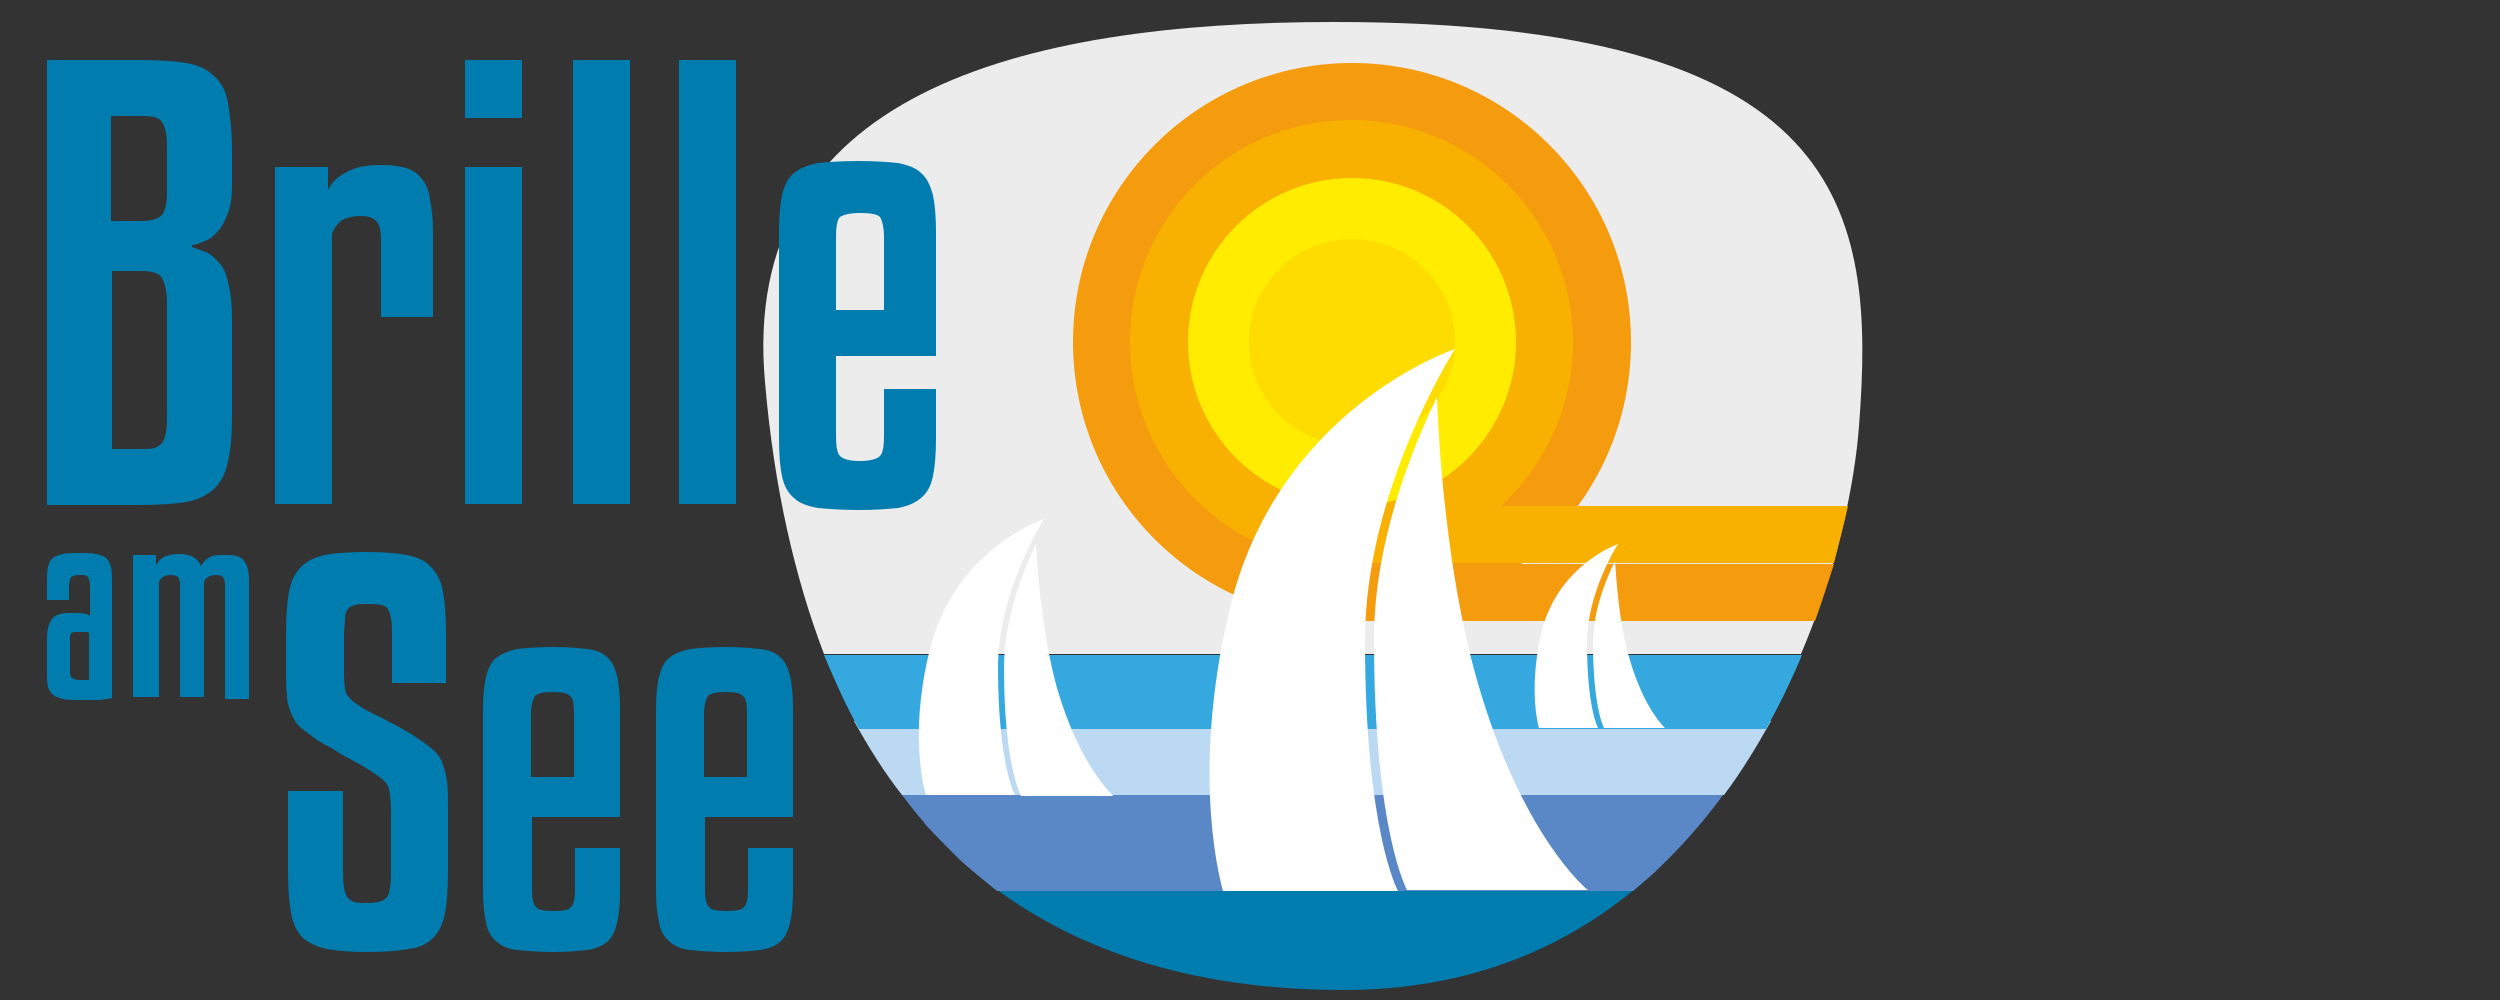
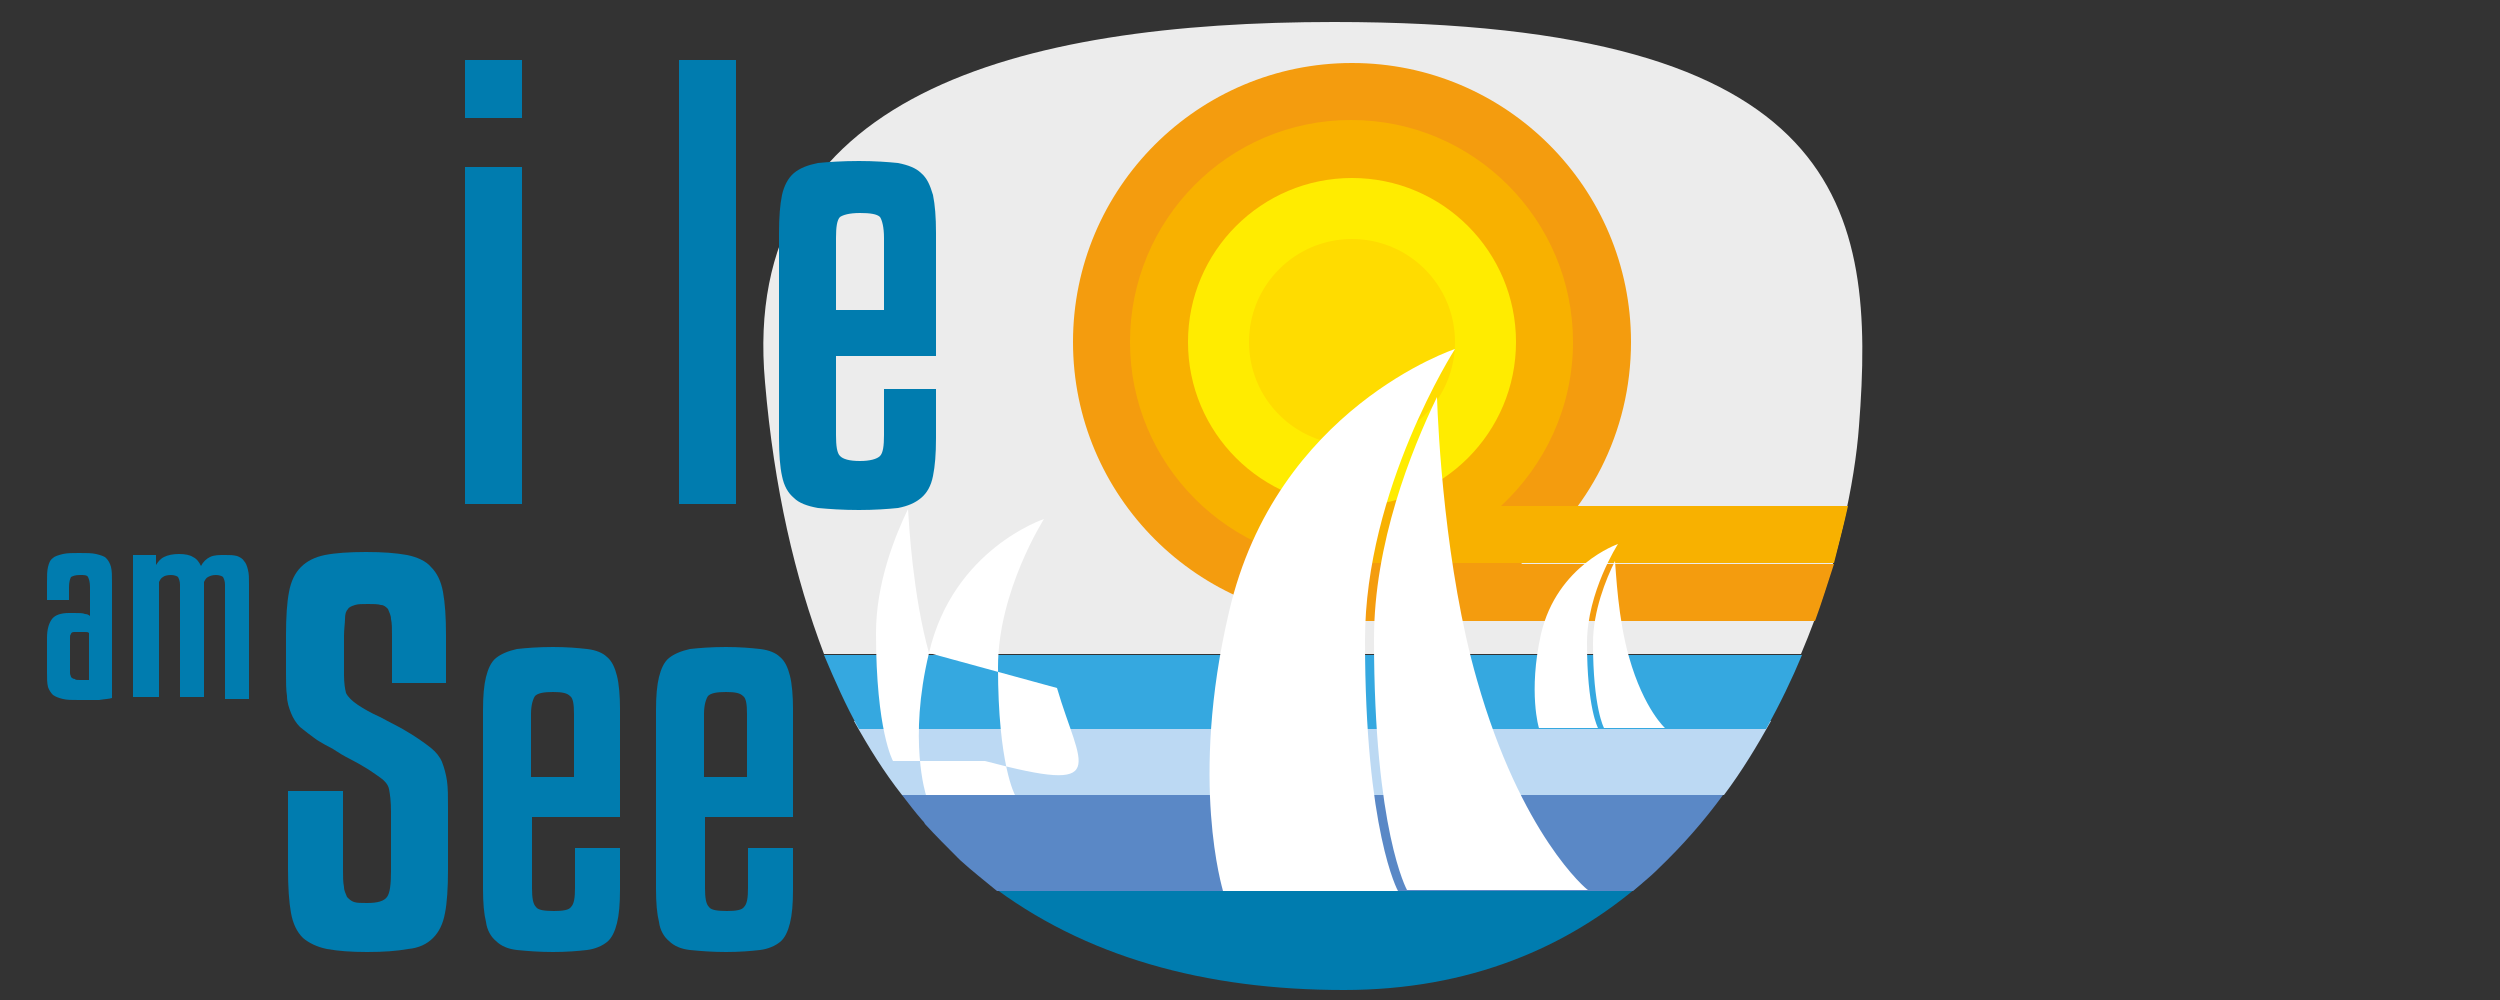
<svg xmlns="http://www.w3.org/2000/svg" version="1.1" id="Ebene_1" x="0px" y="0px" viewBox="0 0 250 100" style="enable-background:new 0 0 250 100;" xml:space="preserve">
  <rect x="0" y="0" width="250" height="100" fill="#333333" stroke="none" />
  <style type="text/css">
	.st0{fill:#ECECEC;}
	.st1{fill:#F49C0E;}
	.st2{fill:#F8B100;}
	.st3{fill:#FFEC00;}
	.st4{fill:#FFDC00;}
	.st5{fill:#007CAF;}
	.st6{fill:#5A88C6;}
	.st7{fill:#BCD9F3;}
	.st8{fill:#35A8E0;}
	.st9{fill:#FFFFFF;}
</style>
  <g>
    <path class="st0" d="M76.5,38.2c0.9,10.6,3,19.6,5.9,27.2h97.7c3.7-8.7,5.4-17.3,5.8-22.8c1.7-21.8-1.3-40.4-52.5-40.4   C101.9,2.2,73.9,9.4,76.5,38.2z" />
    <g>
      <path class="st1" d="M181.5,62.1c0.7-1.9,1.3-3.9,1.9-5.7h-31.3c6.7-5.1,11-13.1,11-22.2c0-15.4-12.5-27.9-27.9-27.9    c-15.4,0-27.9,12.5-27.9,27.9s12.5,27.9,27.9,27.9H181.5z" />
      <path class="st2" d="M184.8,50.6h-34.7c4.4-4.1,7.2-9.9,7.2-16.4c0-12.2-9.9-22.2-22.2-22.2S113,22,113,34.2s9.9,22.2,22.2,22.2    c0.5,0,1,0,1.5-0.1h46.7C183.9,54.3,184.4,52.4,184.8,50.6z" />
      <circle class="st3" cx="135.2" cy="34.2" r="16.4" />
      <circle class="st4" cx="135.2" cy="34.2" r="10.3" />
    </g>
    <g>
      <path class="st5" d="M98.8,88.3c9.6,7.4,21.7,10.7,35.6,10.7c12.6,0,22.4-4.3,29.8-10.7H98.8z" />
      <path class="st6" d="M172.3,79.5H90.2c0,0,0,0,0,0c0.7,0.9,1.3,1.7,2,2.5c0.1,0.1,0.2,0.2,0.3,0.4c1.1,1.2,2.2,2.3,3.3,3.4    c0.1,0.1,0.1,0.1,0.2,0.2c1.2,1.1,2.5,2.1,3.7,3.1c0,0,0,0,0,0h63.6c0.8-0.7,1.7-1.4,2.4-2.1c0,0,0,0,0.1-0.1    C168.3,84.5,170.4,82.1,172.3,79.5z" />
      <path class="st7" d="M90.2,79.5h82.2c1.8-2.4,3.3-4.9,4.7-7.4H85.4C86.9,74.8,88.4,77.2,90.2,79.5z" />
      <path class="st8" d="M85.9,72.9h90.7c1.4-2.5,2.6-5,3.6-7.4H82.4C83.5,68.1,84.6,70.6,85.9,72.9z" />
    </g>
    <path class="st9" d="M122.9,61.2c4.7-20.4,22.6-26.3,22.6-26.3s-9,14-9,29.1c0,19.2,3.3,25.1,3.3,25.1h-17.5   C122.3,89,118.9,78.2,122.9,61.2z M147.7,68c-3.2-11.1-3.9-25-4-28.3c-2.6,5.4-6.3,14.6-6.3,24.2c0,19.2,3.3,25.1,3.3,25.1h18.1   C158.7,89,152.1,83.5,147.7,68z" />
-     <path class="st9" d="M92.9,65.3c2.4-10.4,11.5-13.4,11.5-13.4s-4.6,7.2-4.6,14.8c0,9.8,1.7,12.8,1.7,12.8h-8.9   C92.6,79.5,90.8,74,92.9,65.3z M105.7,68.8c-1.6-5.7-2-12.8-2.1-14.4c-1.3,2.7-3.2,7.4-3.2,12.4c0,9.8,1.7,12.8,1.7,12.8h9.2   C111.3,79.5,108,76.7,105.7,68.8z" />
+     <path class="st9" d="M92.9,65.3c2.4-10.4,11.5-13.4,11.5-13.4s-4.6,7.2-4.6,14.8c0,9.8,1.7,12.8,1.7,12.8h-8.9   C92.6,79.5,90.8,74,92.9,65.3z c-1.6-5.7-2-12.8-2.1-14.4c-1.3,2.7-3.2,7.4-3.2,12.4c0,9.8,1.7,12.8,1.7,12.8h9.2   C111.3,79.5,108,76.7,105.7,68.8z" />
    <path class="st9" d="M154.1,63.4c1.6-6.9,7.7-9,7.7-9s-3.1,4.8-3.1,9.9c0,6.5,1.1,8.5,1.1,8.5h-5.9   C153.9,72.9,152.8,69.2,154.1,63.4z M162.9,65.7c-1.1-3.8-1.3-8.5-1.4-9.6c-0.9,1.8-2.2,5-2.2,8.2c0,6.5,1.1,8.5,1.1,8.5h6.1   C166.6,72.9,164.4,71,162.9,65.7z" />
  </g>
  <g>
    <g>
-       <path class="st5" d="M19.2,24.7c0.6,0.2,1.1,0.4,1.6,0.6c0.5,0.3,0.9,0.7,1.3,1.2c0.4,0.5,0.6,1.2,0.8,2.1c0.2,0.9,0.3,2,0.3,3.3    v9.4c0,2-0.1,3.6-0.4,4.8c-0.2,1.2-0.7,2.1-1.4,2.8c-0.7,0.6-1.6,1.1-2.8,1.3c-1.2,0.2-2.8,0.3-4.7,0.3H4.7V6h9.2    c1.9,0,3.5,0.1,4.7,0.3c1.2,0.2,2.1,0.6,2.8,1.3c0.7,0.6,1.2,1.5,1.4,2.7c0.2,1.2,0.4,2.8,0.4,4.8v3.3c0,1.2-0.1,2.1-0.4,2.9    c-0.3,0.8-0.6,1.4-1,1.8c-0.4,0.5-0.8,0.8-1.3,1c-0.5,0.2-0.9,0.4-1.3,0.4V24.7z M11.2,22.1h2.9c1,0,1.7-0.2,2.1-0.6    c0.3-0.4,0.5-1.2,0.5-2.3V15c0-0.7,0-1.2-0.1-1.7c-0.1-0.5-0.2-0.8-0.4-1.1c-0.2-0.3-0.5-0.4-0.8-0.5c-0.4-0.1-0.9-0.1-1.5-0.1    h-2.8V22.1z M11.2,44.9h2.8c0.6,0,1.1,0,1.4-0.1c0.4-0.1,0.6-0.3,0.8-0.5c0.2-0.2,0.3-0.6,0.4-1.1c0.1-0.5,0.1-1.1,0.1-1.8V30.4    c0-1.2-0.2-2.1-0.5-2.6c-0.3-0.5-1-0.7-2.1-0.7h-2.9V44.9z" />
-       <path class="st5" d="M33.2,50.4h-5.7V16.7h5.3V19c0.4-0.8,1-1.4,1.9-1.8c0.8-0.5,2-0.7,3.5-0.7c0.9,0,1.7,0.1,2.4,0.3    c0.7,0.2,1.2,0.6,1.6,1.1c0.4,0.5,0.7,1.2,0.8,2.1c0.2,0.9,0.3,2,0.3,3.3v8.4h-5.2V24c0-0.8-0.1-1.4-0.4-1.8    c-0.3-0.4-0.8-0.6-1.7-0.6c-0.8,0-1.4,0.2-1.8,0.4c-0.4,0.3-0.8,0.8-1,1.4V50.4z" />
      <path class="st5" d="M52.2,11.8h-5.7V6h5.7V11.8z M52.2,50.4h-5.7V16.7h5.7V50.4z" />
-       <path class="st5" d="M63,50.4h-5.7V6H63V50.4z" />
      <path class="st5" d="M73.6,50.4h-5.7V6h5.7V50.4z" />
      <path class="st5" d="M83.6,35.6v7.9c0,1.1,0.1,1.8,0.4,2.1c0.3,0.3,0.9,0.5,2,0.5c1,0,1.7-0.2,2-0.5c0.3-0.3,0.4-1,0.4-2.1v-4.6    h5.2v4.9c0,1.6-0.1,2.8-0.3,3.8c-0.2,1-0.6,1.7-1.2,2.2c-0.6,0.5-1.3,0.8-2.3,1c-1,0.1-2.3,0.2-3.9,0.2c-1.7,0-3-0.1-4.1-0.2    c-1.1-0.2-1.9-0.5-2.4-1c-0.6-0.5-1-1.2-1.2-2.2c-0.2-0.9-0.3-2.2-0.3-3.8V23.3c0-1.6,0.1-2.8,0.3-3.8c0.2-0.9,0.6-1.7,1.2-2.2    c0.6-0.5,1.4-0.8,2.4-1c1-0.1,2.4-0.2,4.1-0.2c1.6,0,2.9,0.1,3.9,0.2c1,0.2,1.8,0.5,2.3,1c0.6,0.5,0.9,1.2,1.2,2.2    c0.2,1,0.3,2.2,0.3,3.8v12.3H83.6z M83.6,31h4.8v-7.2c0-1.1-0.2-1.8-0.4-2.1c-0.3-0.3-1-0.4-2-0.4c-1.1,0-1.7,0.2-2,0.4    c-0.3,0.3-0.4,1-0.4,2.1V31z" />
    </g>
    <g>
      <path class="st5" d="M7.9,70c-0.7,0-1.2,0-1.6-0.1c-0.4-0.1-0.7-0.2-1-0.4c-0.2-0.2-0.4-0.5-0.5-0.8c-0.1-0.4-0.1-0.9-0.1-1.5    v-3.4c0-0.9,0.2-1.5,0.5-1.9c0.3-0.4,0.9-0.6,1.7-0.6h0.5c0.5,0,0.9,0,1.1,0.1c0.2,0,0.4,0.1,0.5,0.2v-2.9c0-0.5-0.1-0.8-0.2-1    c-0.1-0.2-0.4-0.2-0.8-0.2c-0.5,0-0.7,0.1-0.9,0.2c-0.1,0.2-0.2,0.5-0.2,1V60H4.7v-1.7c0-0.7,0-1.2,0.1-1.6    C4.9,56.3,5,56,5.3,55.8c0.2-0.2,0.6-0.3,1-0.4c0.4-0.1,1-0.1,1.6-0.1c0.7,0,1.3,0,1.7,0.1c0.4,0.1,0.8,0.2,1,0.4    c0.2,0.2,0.4,0.5,0.5,0.9c0.1,0.4,0.1,0.9,0.1,1.6v11.5c-0.3,0.1-0.7,0.1-1.3,0.2C9.3,70,8.7,70,7.9,70z M8,68c0.5,0,0.8,0,0.9,0    v-4.7c-0.1-0.1-0.2-0.1-0.4-0.1c-0.2,0-0.3,0-0.5,0c-0.3,0-0.5,0-0.6,0c-0.2,0-0.3,0.1-0.3,0.2c-0.1,0.1-0.1,0.2-0.1,0.4    c0,0.2,0,0.4,0,0.6v2.2c0,0.3,0,0.5,0,0.7c0,0.2,0.1,0.3,0.1,0.4c0.1,0.1,0.2,0.2,0.4,0.2C7.5,68,7.8,68,8,68z" />
      <path class="st5" d="M15.7,69.7h-2.4V55.5h2.3v1c0.2-0.3,0.4-0.6,0.8-0.8c0.4-0.2,0.9-0.3,1.5-0.3c0.6,0,1.1,0.1,1.4,0.3    c0.4,0.2,0.6,0.5,0.8,0.9c0.2-0.4,0.5-0.7,0.9-0.9c0.4-0.2,0.9-0.2,1.5-0.2c0.5,0,0.8,0,1.2,0.1c0.3,0.1,0.6,0.3,0.7,0.5    c0.2,0.2,0.3,0.5,0.4,0.9c0.1,0.4,0.1,0.8,0.1,1.4v11.5h-2.4V58.5c0-0.4-0.1-0.6-0.2-0.8c-0.1-0.1-0.4-0.2-0.7-0.2    c-0.4,0-0.6,0.1-0.8,0.2c-0.2,0.1-0.3,0.3-0.4,0.5v11.5h-2.4V58.5c0-0.4-0.1-0.6-0.2-0.8c-0.1-0.1-0.4-0.2-0.7-0.2    c-0.4,0-0.7,0.1-0.8,0.2c-0.2,0.1-0.3,0.3-0.4,0.5V69.7z" />
    </g>
    <g>
      <path class="st5" d="M39.2,68.4v-4.8c0-0.7,0-1.3-0.1-1.7c0-0.4-0.2-0.7-0.3-1c-0.2-0.2-0.4-0.4-0.7-0.4c-0.3-0.1-0.8-0.1-1.3-0.1    c-0.6,0-1,0-1.3,0.1c-0.3,0.1-0.6,0.2-0.7,0.4c-0.2,0.2-0.3,0.5-0.3,1c0,0.4-0.1,1-0.1,1.7v3.9c0,0.8,0.1,1.4,0.2,1.8    c0.2,0.4,0.6,0.8,1.2,1.2c0.6,0.4,1.3,0.8,2.2,1.2c0.9,0.5,2,1,3.1,1.7c0.8,0.5,1.5,1,2,1.4c0.5,0.4,0.9,0.9,1.1,1.4    c0.2,0.5,0.4,1.2,0.5,1.9c0.1,0.7,0.1,1.6,0.1,2.7V87c0,1.8-0.1,3.3-0.3,4.3c-0.2,1.1-0.6,1.9-1.2,2.5c-0.6,0.6-1.4,1-2.5,1.1    c-1.1,0.2-2.4,0.3-4.1,0.3c-1.6,0-2.9-0.1-4-0.3c-1-0.2-1.8-0.6-2.4-1.1c-0.6-0.6-1-1.4-1.2-2.5c-0.2-1.1-0.3-2.6-0.3-4.4v-7.8    h5.5V87c0,0.7,0,1.2,0.1,1.7c0,0.4,0.2,0.7,0.3,1c0.2,0.2,0.4,0.4,0.7,0.5c0.3,0.1,0.7,0.1,1.3,0.1c1.1,0,1.7-0.2,2-0.6    c0.3-0.4,0.4-1.3,0.4-2.6v-5.9c0-1.1-0.1-1.8-0.2-2.3c-0.1-0.5-0.5-0.9-1.1-1.3c-0.3-0.2-0.7-0.5-1.2-0.8c-0.5-0.3-1-0.6-1.6-0.9    c-0.6-0.3-1.1-0.6-1.7-1c-0.6-0.3-1.1-0.6-1.6-0.9c-0.7-0.5-1.2-0.9-1.7-1.3c-0.4-0.4-0.7-0.9-0.9-1.4c-0.2-0.5-0.4-1.1-0.4-1.7    c-0.1-0.6-0.1-1.4-0.1-2.3v-3.8c0-1.8,0.1-3.3,0.3-4.3c0.2-1.1,0.6-1.9,1.2-2.5c0.6-0.6,1.4-1,2.4-1.2c1-0.2,2.4-0.3,4.1-0.3    s3,0.1,4.1,0.3c1,0.2,1.9,0.6,2.4,1.2c0.6,0.6,1,1.4,1.2,2.5c0.2,1.1,0.3,2.5,0.3,4.3v4.8H39.2z" />
      <path class="st5" d="M53.2,81.8v7c0,1,0.1,1.6,0.4,1.9c0.2,0.3,0.8,0.4,1.8,0.4c0.9,0,1.5-0.1,1.7-0.4c0.3-0.3,0.4-0.9,0.4-1.9v-4    H62V89c0,1.4-0.1,2.5-0.3,3.3c-0.2,0.8-0.5,1.5-1,1.9c-0.5,0.4-1.2,0.7-2,0.8c-0.9,0.1-2,0.2-3.4,0.2c-1.4,0-2.6-0.1-3.6-0.2    c-0.9-0.1-1.6-0.4-2.1-0.9c-0.5-0.4-0.9-1.1-1-1.9c-0.2-0.8-0.3-1.9-0.3-3.3V71c0-1.4,0.1-2.5,0.3-3.3c0.2-0.8,0.5-1.5,1-1.9    c0.5-0.4,1.2-0.7,2.1-0.9c0.9-0.1,2.1-0.2,3.6-0.2c1.4,0,2.5,0.1,3.4,0.2c0.9,0.1,1.6,0.4,2,0.8c0.5,0.4,0.8,1.1,1,1.9    c0.2,0.8,0.3,2,0.3,3.3v10.8H53.2z M53.2,77.7h4.2v-6.3c0-1-0.1-1.6-0.4-1.8c-0.3-0.3-0.8-0.4-1.7-0.4c-0.9,0-1.5,0.1-1.8,0.4    c-0.2,0.3-0.4,0.9-0.4,1.8V77.7z" />
      <path class="st5" d="M70.5,81.8v7c0,1,0.1,1.6,0.4,1.9c0.2,0.3,0.8,0.4,1.8,0.4c0.9,0,1.5-0.1,1.7-0.4c0.3-0.3,0.4-0.9,0.4-1.9v-4    h4.5V89c0,1.4-0.1,2.5-0.3,3.3c-0.2,0.8-0.5,1.5-1,1.9c-0.5,0.4-1.2,0.7-2,0.8c-0.9,0.1-2,0.2-3.4,0.2c-1.4,0-2.6-0.1-3.6-0.2    c-0.9-0.1-1.6-0.4-2.1-0.9c-0.5-0.4-0.9-1.1-1-1.9c-0.2-0.8-0.3-1.9-0.3-3.3V71c0-1.4,0.1-2.5,0.3-3.3c0.2-0.8,0.5-1.5,1-1.9    c0.5-0.4,1.2-0.7,2.1-0.9c0.9-0.1,2.1-0.2,3.6-0.2c1.4,0,2.5,0.1,3.4,0.2c0.9,0.1,1.6,0.4,2,0.8c0.5,0.4,0.8,1.1,1,1.9    c0.2,0.8,0.3,2,0.3,3.3v10.8H70.5z M70.5,77.7h4.2v-6.3c0-1-0.1-1.6-0.4-1.8c-0.3-0.3-0.8-0.4-1.7-0.4c-0.9,0-1.5,0.1-1.8,0.4    c-0.2,0.3-0.4,0.9-0.4,1.8V77.7z" />
    </g>
  </g>
</svg>